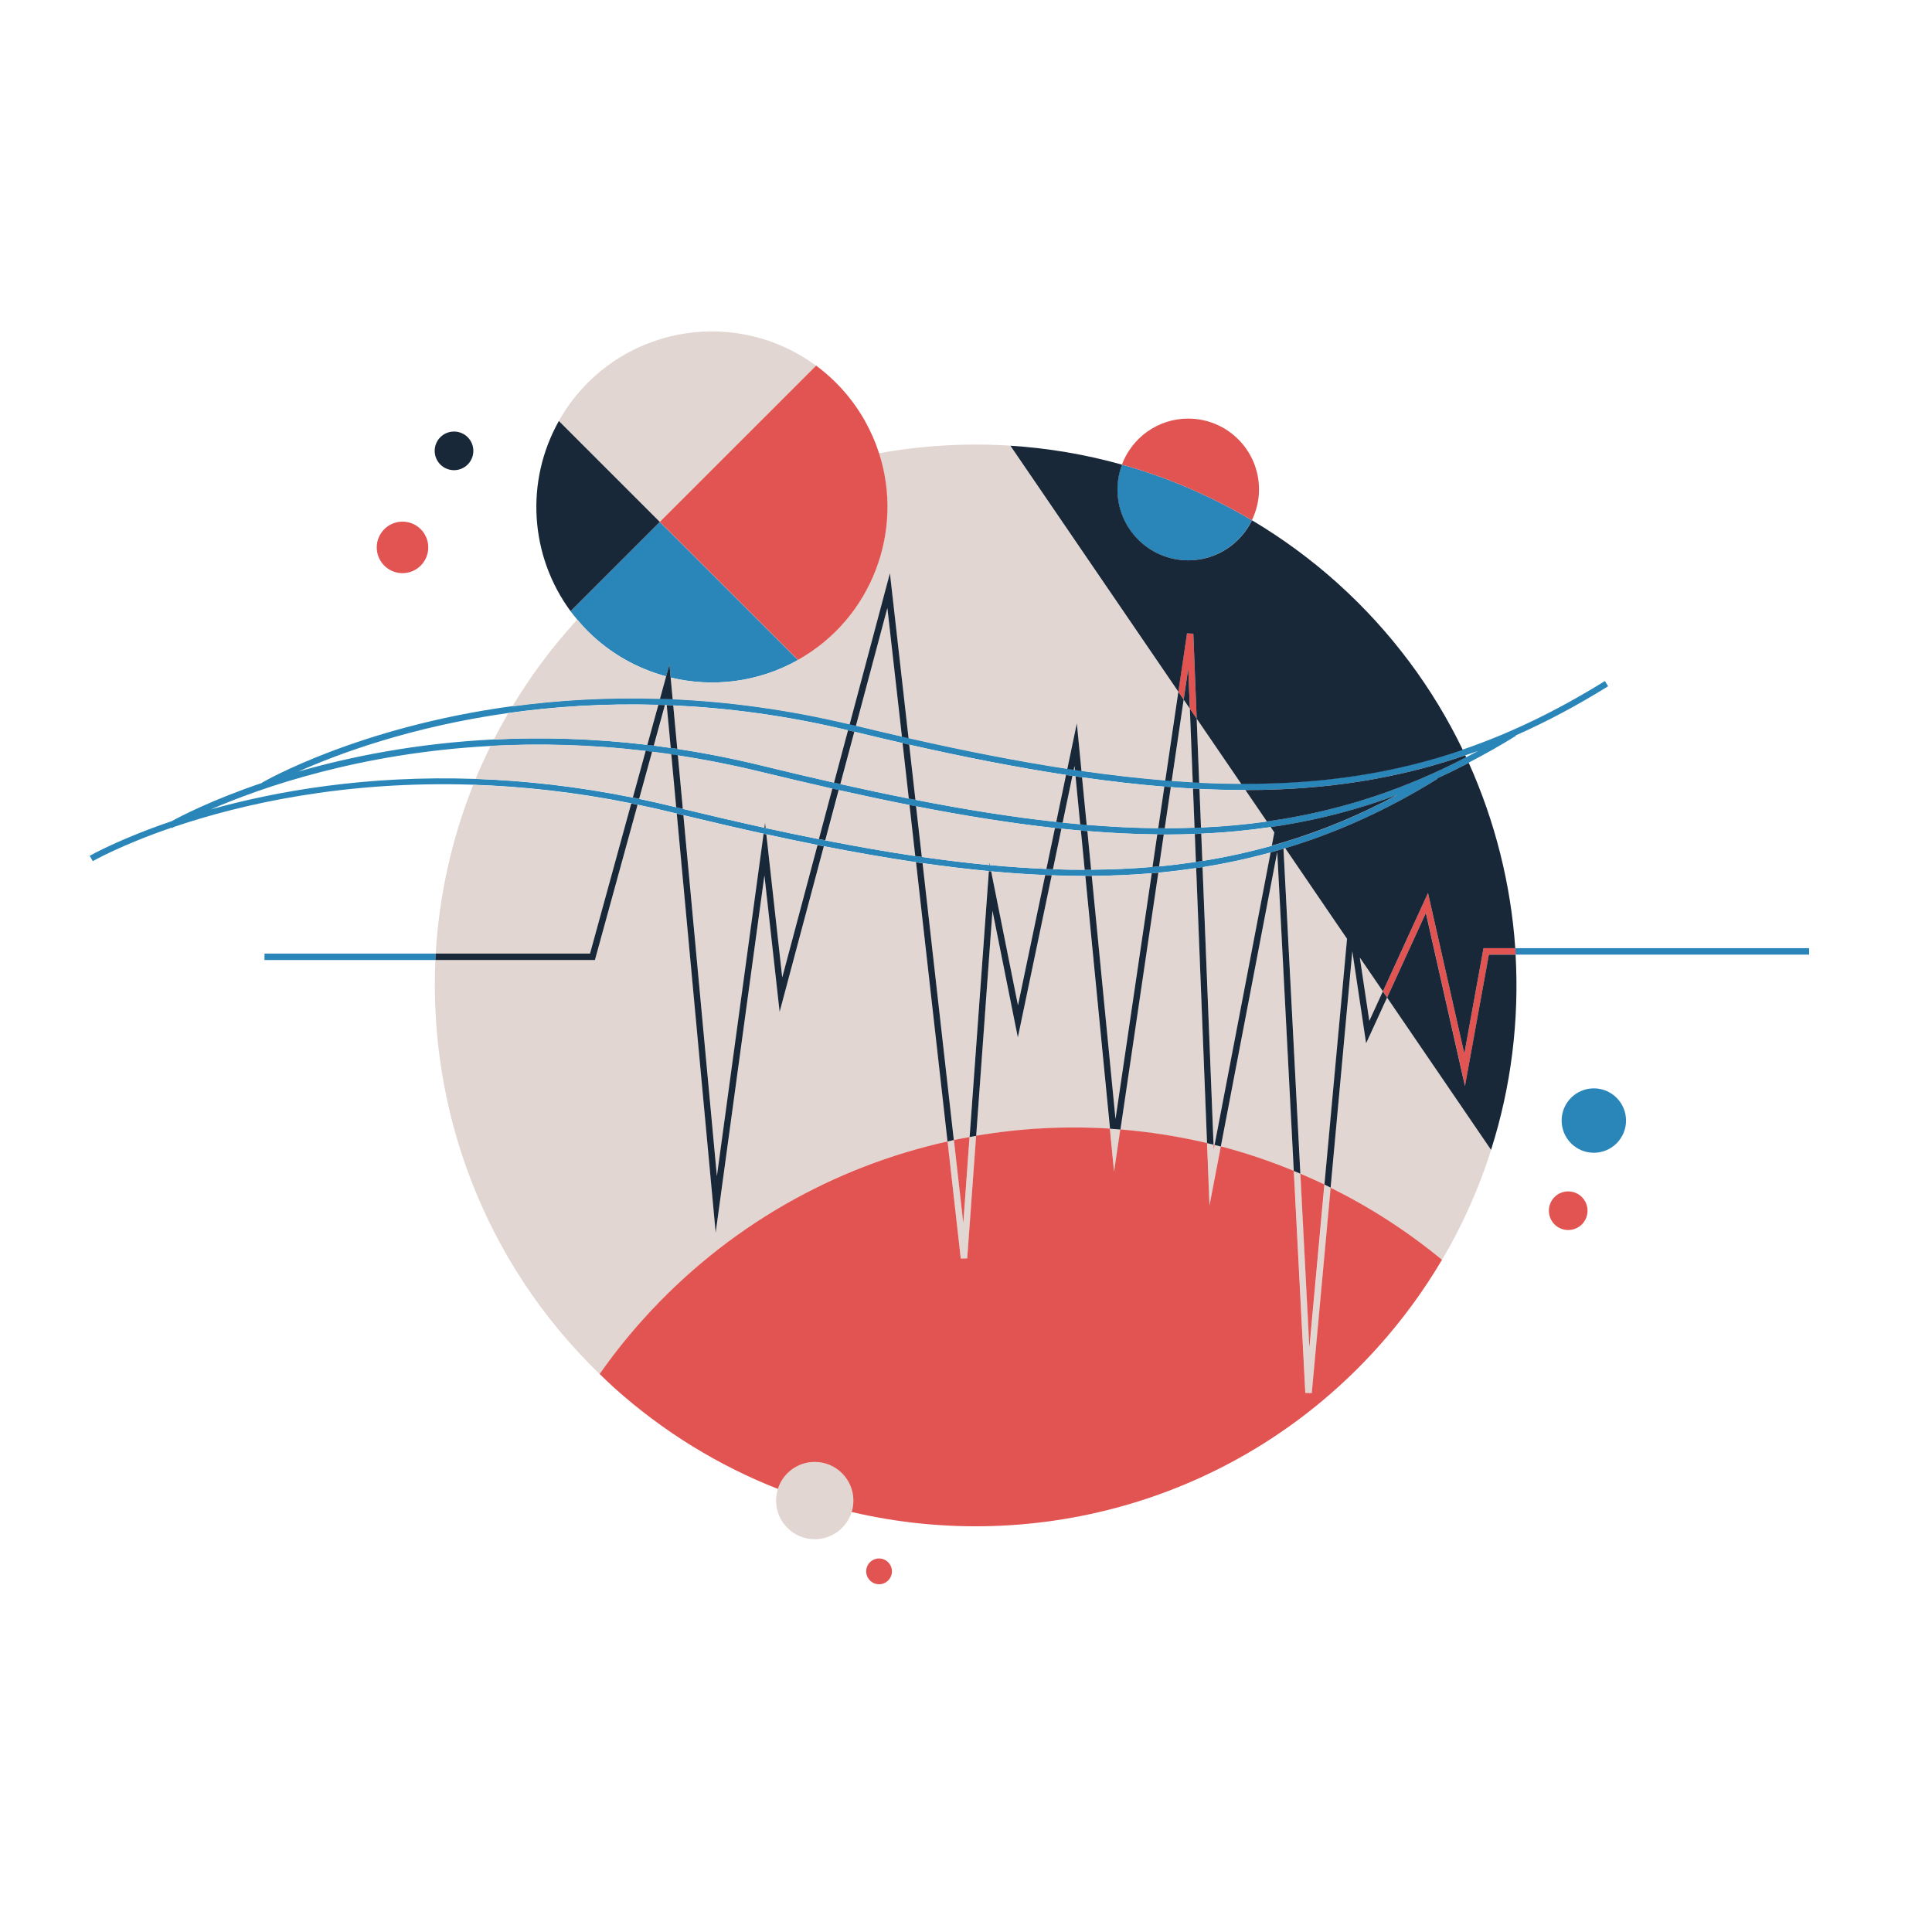
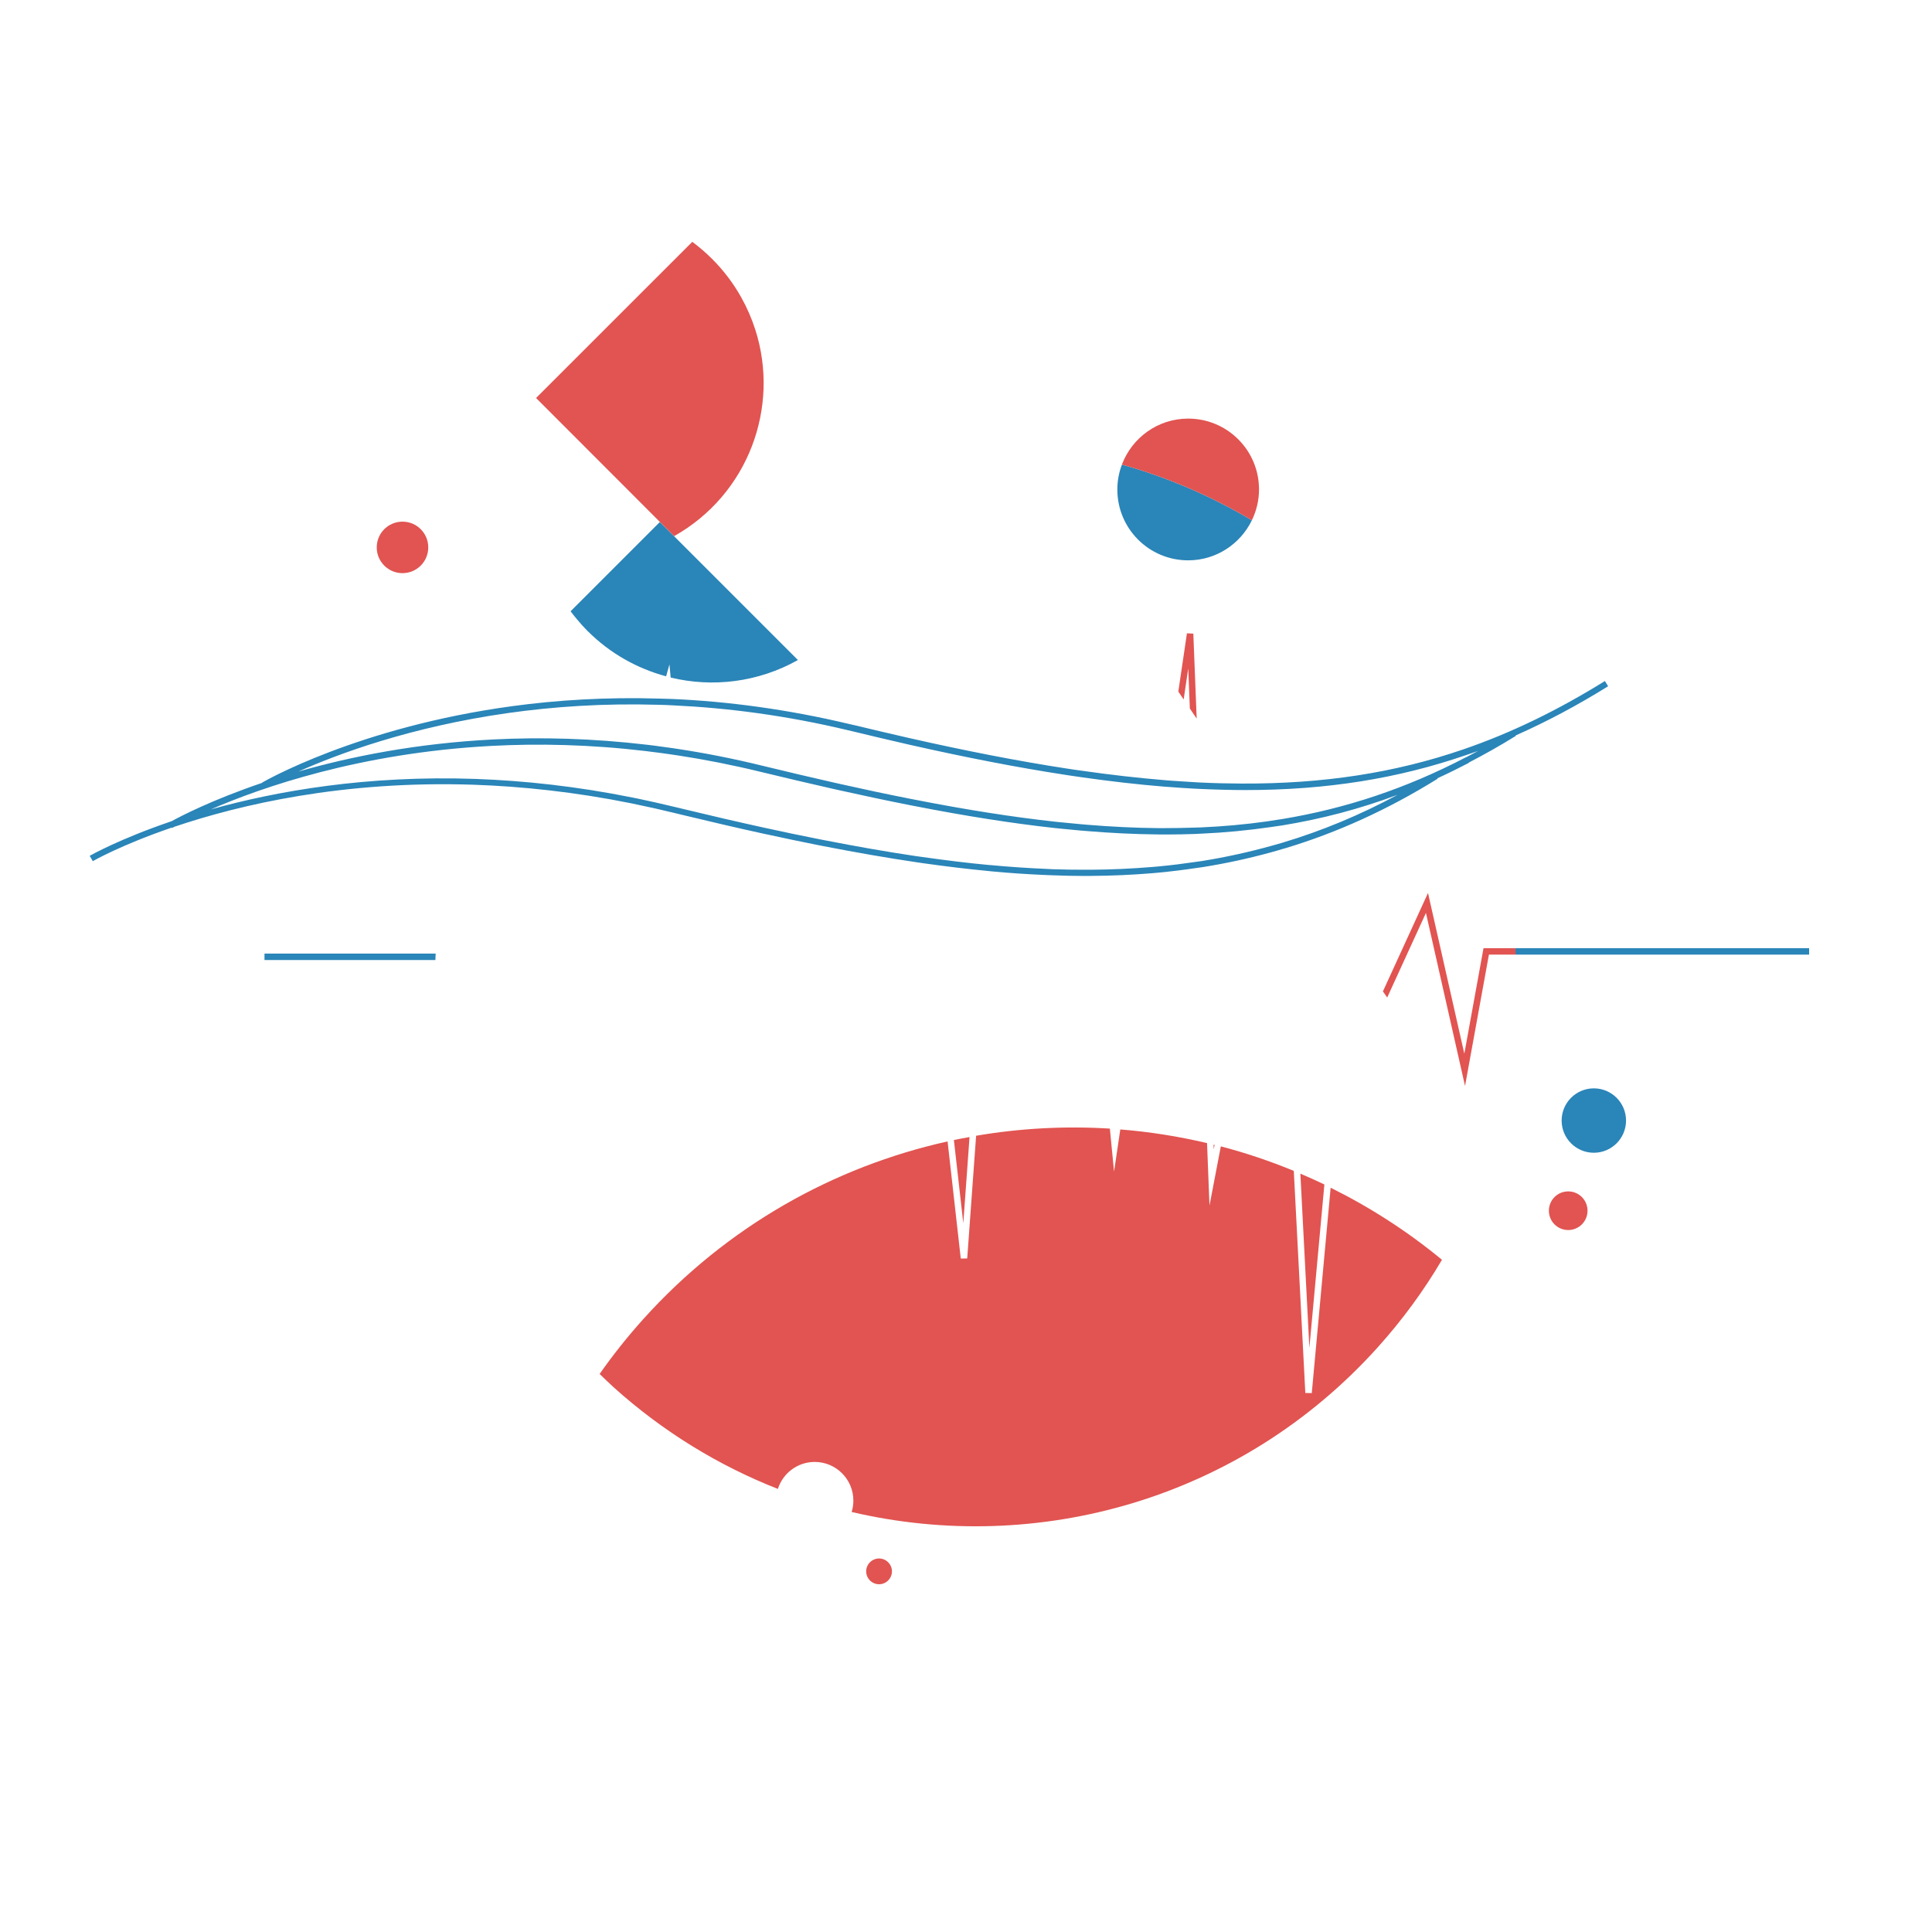
<svg xmlns="http://www.w3.org/2000/svg" id="_Ñëîé_1" viewBox="0 0 300 300">
  <defs>
    <style>.cls-1{fill:#e1d6d1;}.cls-2{fill:#2a85b8;}.cls-3{fill:#192839;}.cls-4{fill:#e15451;}</style>
  </defs>
  <path class="cls-2" d="M173.5,76c0-1.36,.26-2.66,.71-3.86,6.98,1.95,13.77,4.84,20.18,8.65-1.78,3.67-5.54,6.22-9.89,6.22-6.08,0-11-4.92-11-11Zm-82.24,22c3.46,3.46,7.68,5.81,12.18,7.02l.51-1.86,.19,2.05c6.53,1.58,13.6,.74,19.76-2.72h0s0,0,0,0l-19.22-19.22s0,0,0,0l-2.22-2.21h0s-13.86,13.86-13.86,13.86c.33,.44,.68,.87,1.03,1.29,.52,.62,1.06,1.23,1.63,1.8Zm144.02,49.23c.02,.33,.04,.67,.06,1h45.58v-1h-45.65Zm-194.21,1.84h26.54c.02-.33,.02-.67,.04-1h-26.58v1Zm186.99-30.6c-1.62,.84-3.25,1.65-4.88,2.39l.04,.07c-7.77,4.82-15.59,8.36-23.66,10.79-.08,.03-.17,.05-.26,.07-.67,.2-1.34,.4-2.01,.58-3.47,.95-6.98,1.71-10.56,2.28-.33,.05-.66,.1-1,.14-1.95,.29-3.91,.53-5.9,.72-.34,.03-.68,.06-1.02,.09-3.04,.25-6.14,.39-9.29,.41-.34,0-.67,.01-1,.01h0c-1.72,0-3.46-.04-5.21-.11-.34-.01-.67-.02-1.01-.04-2.75-.12-5.54-.3-8.38-.57-.12-.01-.24-.02-.36-.04-3.35-.32-6.77-.73-10.28-1.23-.34-.05-.68-.1-1.02-.15-4.62-.68-9.39-1.52-14.33-2.48-.33-.06-.65-.13-.98-.19-2.59-.52-5.24-1.07-7.93-1.66-.14-.03-.29-.06-.43-.09-4.03-.88-8.18-1.85-12.45-2.88-.34-.08-.68-.16-1.03-.25-.27-.07-.53-.13-.8-.19-1.79-.44-3.55-.83-5.3-1.19-.33-.07-.66-.14-.98-.21-8.72-1.76-16.93-2.63-24.55-2.89-20.2-.66-36.2,3.08-46.43,6.54-.19,.11-.32,.18-.34,.19l-.04-.07c-7.81,2.67-12.14,5.14-12.26,5.21l-.48-.83c.13-.07,4.63-2.63,12.73-5.38,1.4-.77,6.29-3.32,14.05-5.95l-.02-.03c.23-.14,14.88-8.63,38.86-11.88,6.91-.94,14.6-1.43,22.95-1.17,.66,.02,1.31,.03,1.97,.06,8.54,.38,17.74,1.58,27.47,3.9,.25,.06,.5,.11,.75,.17,.08,.02,.15,.04,.23,.05,2.43,.59,4.8,1.15,7.13,1.68,.34,.08,.69,.16,1.03,.24,8.87,2.01,17.05,3.61,24.65,4.77,.33,.05,.66,.1,.99,.15,.07,0,.13,.02,.2,.03,.34,.05,.68,.1,1.02,.14,4.53,.65,8.86,1.14,13,1.48,.33,.03,.67,.06,1,.08,1.11,.08,2.2,.15,3.28,.21,.33,.02,.67,.04,1,.06,2.23,.11,4.39,.16,6.52,.17,12.78,.06,23.9-1.68,34.4-5.28,7.55-2.58,14.78-6.12,22.07-10.64l.5,.81c-4.78,2.97-9.53,5.5-14.36,7.64l.04,.06c-2.44,1.52-4.89,2.89-7.33,4.16Zm-11.08,4.96c-5.84,2.19-11.76,3.74-17.87,4.74-.35,.06-.7,.1-1.05,.15-.25,.04-.5,.07-.75,.11-3.53,.51-7.12,.86-10.79,1.02-.33,.01-.66,.03-1,.05-1.47,.05-2.95,.08-4.44,.08-.12,0-.25,0-.38,0-.33,0-.67,0-1.01-.01-3.53-.04-7.15-.21-10.86-.52-.34-.03-.67-.05-1.01-.08-1-.09-2.01-.19-3.02-.29-.33-.03-.66-.07-1-.1-6.8-.75-13.96-1.89-21.54-3.37-.34-.07-.68-.13-1.03-.2-3.56-.7-7.22-1.48-10.99-2.32-.32-.07-.65-.15-.98-.22-3.66-.83-7.41-1.71-11.28-2.65-4.36-1.06-8.6-1.89-12.73-2.52-.34-.05-.68-.1-1.02-.15-1-.15-1.99-.28-2.98-.4-.33-.04-.67-.09-1-.13-8.62-1.02-16.69-1.19-24.08-.79-20.31,1.1-35.54,6.43-43.43,9.85,10.21-2.85,24.21-5.32,41.09-4.73,7.59,.27,15.76,1.15,24.43,2.9,.33,.07,.65,.13,.98,.2,1.74,.36,3.49,.76,5.27,1.19,.16,.04,.32,.08,.48,.11,.34,.08,.68,.16,1.03,.25,4.34,1.05,8.57,2.03,12.67,2.93,.06,.01,.13,.03,.19,.04,2.81,.62,5.58,1.19,8.29,1.73,.33,.07,.66,.13,.98,.19,4.81,.94,9.46,1.76,13.97,2.43,.34,.05,.68,.09,1.02,.14,3.57,.51,7.05,.94,10.46,1.26,.03,0,.06,0,.09,0,2.99,.28,5.91,.48,8.78,.6,.34,.01,.68,.03,1.01,.05,1.66,.06,3.3,.08,4.93,.08,.34,0,.67,0,1,0,3.24-.02,6.41-.17,9.53-.43,.34-.03,.68-.05,1.02-.09,1.93-.18,3.83-.42,5.72-.7,.33-.05,.67-.09,1-.14,3.67-.59,7.26-1.38,10.81-2.37,.5-.14,1-.27,1.49-.42,.09-.03,.17-.05,.26-.08,6.03-1.81,11.91-4.25,17.73-7.38Zm10.68-5.84c.62-.32,1.23-.64,1.85-.98-.66,.24-1.32,.45-1.98,.68-10.45,3.59-21.48,5.39-34.14,5.39,0,0-.01,0-.02,0-2.32,0-4.7-.07-7.13-.18-.33-.02-.67-.04-1-.05-1.14-.06-2.29-.14-3.46-.23-.33-.03-.66-.05-1-.07-4.08-.33-8.33-.82-12.77-1.45-.34-.05-.68-.1-1.02-.15-.16-.02-.32-.05-.49-.07-.33-.05-.66-.1-.99-.15-7.52-1.15-15.59-2.72-24.34-4.7-.34-.08-.69-.16-1.03-.24-2.45-.56-4.94-1.15-7.49-1.77-.07-.02-.14-.03-.21-.05-.26-.06-.51-.12-.77-.18-9.62-2.3-18.7-3.47-27.14-3.86-.34-.02-.67-.03-1.01-.05-.09,0-.19-.01-.28-.01-.35-.01-.69-.02-1.03-.03-8.51-.25-16.32,.29-23.31,1.28-15.15,2.14-26.45,6.36-32.57,9.09,8.07-2.32,18.33-4.39,30.32-4.99,7.34-.37,15.33-.18,23.86,.83,.34,.04,.67,.08,1,.12,.87,.11,1.75,.23,2.63,.36,.34,.05,.68,.1,1.02,.15,4.23,.64,8.58,1.49,13.05,2.58,3.88,.95,7.63,1.83,11.29,2.66,.32,.07,.65,.15,.98,.22,3.64,.82,7.18,1.57,10.63,2.25,.34,.07,.69,.14,1.03,.2,7.71,1.51,14.96,2.67,21.85,3.42,.33,.04,.67,.07,1,.1,.91,.09,1.82,.18,2.72,.26,.34,.03,.68,.06,1.01,.09,3.8,.31,7.49,.5,11.1,.53,.34,0,.67,0,1.01,0,1.56,0,3.11-.03,4.64-.08,.33-.01,.67-.02,1-.03,3.48-.15,6.89-.46,10.24-.93,.51-.07,1.02-.16,1.53-.24,.27-.04,.54-.08,.81-.12,9.88-1.63,19.26-4.74,28.6-9.61Zm19.83,51.41c-2.76,0-5,2.24-5,5s2.24,5,5,5,5-2.24,5-5-2.24-5-5-5Z" />
-   <path class="cls-1" d="M86.78,65.36h0c.55-.97,1.15-1.91,1.81-2.81,8.93-12.12,26-14.7,38.12-5.77l-1.52,1.52-22.74,22.73-15.68-15.68s0,0,0,0Zm92.92,64.2c-3.53-.04-7.15-.21-10.86-.52l.58,5.99c3.24-.02,6.41-.17,9.53-.43l.74-5.04Zm-15.69-1.94l1.52-7.29c-7.52-1.15-15.59-2.72-24.34-4.7l.97,8.57c7.71,1.51,14.96,2.67,21.85,3.42Zm-63.74-11.02c-8.62-1.02-16.69-1.19-24.08-.79-.83,1.69-1.62,3.4-2.34,5.12,7.59,.27,15.76,1.15,24.43,2.9l1.99-7.24Zm78.55,19c-3.04,.25-6.14,.39-9.29,.41l3.68,37.7,5.62-38.11Zm-16.53,.28c-2.75-.12-5.54-.3-8.38-.57l4.16,20.79,4.23-20.23Zm-44.06-17c3.88,.95,7.63,1.83,11.29,2.66l2.17-8.13c-9.62-2.3-18.7-3.47-27.14-3.86l.63,6.75c4.23,.64,8.58,1.49,13.05,2.58Zm8.71,12.35c-2.59-.52-5.24-1.07-7.93-1.66l2.46,22.15,5.46-20.49Zm36.88-2.65c-6.8-.75-13.96-1.89-21.54-3.37l.89,7.86c3.57,.51,7.05,.94,10.46,1.26l.02-.33,.07,.33c2.99,.28,5.91,.48,8.78,.6l1.33-6.35Zm-45.23,.9c-4.03-.88-8.18-1.85-12.45-2.88l5.2,56.03,7.25-53.15Zm-18.06-13.81l1.71-6.21c-8.51-.25-16.32,.29-23.31,1.28-.79,1.35-1.55,2.72-2.25,4.1,7.34-.37,15.33-.18,23.86,.83Zm28.75,6.79c-3.66-.83-7.41-1.71-11.28-2.65-4.36-1.06-8.6-1.89-12.73-2.52l.77,8.31c4.34,1.05,8.57,2.03,12.67,2.93l.1-.74,.09,.79c2.81,.62,5.58,1.19,8.29,1.73l2.09-7.84Zm24.27,12.82c-3.35-.32-6.77-.73-10.28-1.23l4.85,42.98c.81-.17,1.62-.32,2.43-.46l2.99-41.29Zm27.25-13.12c-4.08-.33-8.33-.82-12.77-1.45l.72,7.38c3.8,.31,7.49,.5,11.1,.53l.95-6.45Zm-82.77,2.61c-8.72-1.76-16.93-2.63-24.55-2.89-3.36,8.44-5.31,17.29-5.82,26.2h23.97l6.4-23.31Zm4.46-16.24l.96-3.5c-4.49-1.21-8.71-3.56-12.18-7.02-.57-.57-1.11-1.18-1.63-1.8-.18,.2-.37,.39-.54,.59-3.66,4.06-6.83,8.39-9.55,12.9,6.91-.94,14.6-1.43,22.95-1.17Zm21.42-6.04h0c-6.17,3.47-13.23,4.3-19.76,2.72l.31,3.38c8.54,.38,17.74,1.58,27.47,3.9l6.25-23.45,2.89,25.59c8.87,2.01,17.05,3.61,24.65,4.77l1.48-7.09,.72,7.41c4.53,.65,8.86,1.14,13,1.48l2.03-13.79-26.09-38.21c-6.81-.43-13.66-.03-20.38,1.18,3.9,12.08-1.09,25.64-12.59,32.1Zm-19.23-19.22l19.22,19.22s0,0,0,0l-19.23-19.22s0,0,0,0Zm110.06,70.68l-3.59-5.25,1.48,9.85,2.11-4.6Zm-46.91-24.97c-1-.09-2.01-.19-3.02-.29l-1.31,6.29c1.66,.06,3.3,.08,4.93,.08l-.59-6.08Zm-1.11-9.42c.07,0,.13,.02,.2,.03l-.06-.66-.13,.63Zm1.79,16.48c-1.72,0-3.46-.04-5.21-.11l-5.26,25.18-3.94-19.68-2.53,34.96c6.86-1.17,13.83-1.54,20.77-1.11l-3.83-39.24h0Zm-3.5-8.29c.91,.09,1.82,.18,2.72,.26l-.72-7.44c-.16-.02-.32-.05-.49-.07l-1.51,7.24Zm21.48,.76c3.48-.15,6.89-.46,10.24-.93l-3.33-4.88s-.01,0-.02,0c-2.32,0-4.7-.07-7.13-.18l.24,5.99Zm10.81,3.88c-3.47,.95-6.98,1.71-10.56,2.28l1.71,43.1c.05,.01,.11,.02,.16,.04l8.7-45.41Zm-10.6,1.3c3.67-.59,7.26-1.38,10.81-2.37l.39-2.04-.57-.84c-3.53,.51-7.12,.86-10.79,1.02l.17,4.22Zm6.04-11.96l-6.92-10.13,.39,9.96c2.23,.11,4.39,.16,6.52,.17Zm-3.16,56.31c3.84,1,7.62,2.28,11.33,3.8l-2.57-49.54-8.76,45.74Zm25.82-23.12l-3.26,7.11-2.14-14.29-3.37,36.7c6.06,3,11.87,6.72,17.29,11.19,3.22-5.45,5.75-11.18,7.62-17.07l-16.14-23.64Zm-35.56-19.39l-5.88,39.88c4.52,.36,9.03,1.07,13.47,2.12l-1.69-42.71c-1.95,.29-3.91,.53-5.9,.72Zm5.38-14.03l-.45-11.46-.96-1.41-1.86,12.65c1.11,.08,2.2,.15,3.28,.21Zm-4.36,7.12c1.56,0,3.11-.03,4.64-.08l-.24-6.08c-1.14-.06-2.29-.14-3.46-.23l-.94,6.39Zm-.14,.97l-.73,4.95c1.93-.18,3.83-.42,5.72-.7l-.17-4.32c-1.47,.05-2.95,.08-4.44,.08-.12,0-.25,0-.38,0Zm28.46,16.2l-9.6-14.07c-.08,.03-.17,.05-.26,.07l2.62,50.46c1.25,.53,2.5,1.09,3.74,1.69l3.51-38.15Zm-81.25-14.37l-6.86,25.71-2.36-21.2-7.57,55.49-6.04-65.07c-.27-.07-.53-.13-.8-.19-1.79-.44-3.55-.83-5.3-1.19l-6.62,24.1h-24.77c-1.07,23.33,7.53,46.92,25.49,64.28,2.07-2.94,4.33-5.79,6.79-8.53,13-14.43,29.62-23.66,47.24-27.58l-4.89-43.35c-4.62-.68-9.39-1.52-14.33-2.48Zm4.99-18.71c2.43,.59,4.8,1.15,7.13,1.68l-2.26-19.98-4.88,18.29Zm-2.41,9.05c3.64,.82,7.18,1.57,10.63,2.25l-.97-8.61c-2.45-.56-4.94-1.15-7.49-1.77l-2.17,8.12Zm-31.23,2.28c1.74,.36,3.49,.76,5.27,1.19,.16,.04,.32,.08,.48,.11l-.76-8.22c-1-.15-1.99-.28-2.98-.4l-2.01,7.31Zm4-14.55l-1.73,6.3c.87,.11,1.75,.23,2.63,.36l-.62-6.64c-.09,0-.19-.01-.28-.01Zm37.98,15.52c-3.56-.7-7.22-1.48-10.99-2.32l-2.08,7.81c4.81,.94,9.46,1.76,13.97,2.43l-.89-7.92Zm31.75,56.94l.97-6.55c-.54-.04-1.08-.09-1.62-.13l.65,6.68Zm30.33,27.36l-1.4-27.06c-.34-.14-.68-.28-1.02-.42l1.79,34.49,1,.02,2.93-31.91c-.32-.16-.64-.33-.96-.49l-2.33,25.38Zm-14.86-30.83l-.03-.73c-.34-.08-.67-.16-1.01-.24l.38,9.7,1.76-9.19c-.32-.08-.65-.16-.97-.24l-.13,.69Zm-38.89,11.49l-1.46-12.93c-.33,.07-.65,.14-.98,.22l2.05,18.19,1-.02,1.38-19.05c-.34,.06-.68,.13-1.02,.19l-.97,13.4Zm-23.08,37.04c-2.68,0-4.95,1.76-5.72,4.19-.18,.57-.28,1.18-.28,1.81,0,3.31,2.69,6,6,6,2.7,0,4.98-1.78,5.73-4.23,.17-.56,.27-1.15,.27-1.77,0-3.31-2.69-6-6-6Z" />
-   <path class="cls-4" d="M184.3,98.34l1,.05,.52,13.19-1.06-1.56-.25-6.24-.71,4.83-.83-1.22,1.34-9.07Zm-81.84-17.3h0s2.22,2.21,2.22,2.21l19.23,19.22c11.49-6.46,16.49-20.02,12.59-32.1-.55-1.71-1.28-3.38-2.19-5.01-1.22-2.17-2.73-4.16-4.49-5.92-.96-.96-2-1.86-3.09-2.67h0s-1.52,1.52-1.52,1.52l-22.74,22.73h0s0,0,0,0h0Zm86.14,96.74c-.05-.01-.11-.02-.16-.04l.03,.73,.13-.69Zm17.06,6.15c-1.24-.59-2.48-1.15-3.74-1.69l1.4,27.06,2.33-25.38Zm-10.16-107.93c0-6.08-4.92-11-11-11-4.71,0-8.72,2.97-10.29,7.14,6.98,1.95,13.77,4.84,20.18,8.65,.7-1.45,1.11-3.07,1.11-4.78Zm-44.95,100.56c-.81,.15-1.62,.29-2.43,.46l1.46,12.93,.97-13.4Zm79.81-29.33l-2.98,16.39-5.64-24.96-7,15.28,.66,.96,6.02-13.14,6.07,26.87,3.71-20.4h4.16c-.02-.33-.04-.67-.06-1h-4.93Zm13.15,37.77c-1.66,0-3,1.34-3,3s1.34,3,3,3,3-1.34,3-3-1.34-3-3-3Zm-39.82,31.32l-1-.02-1.79-34.49c-3.71-1.52-7.49-2.8-11.33-3.8l-1.76,9.19-.38-9.7c-4.45-1.05-8.95-1.76-13.47-2.12l-.97,6.55-.65-6.68c-6.94-.43-13.92-.06-20.77,1.11l-1.38,19.05-1,.02-2.05-18.19c-17.62,3.92-34.24,13.15-47.24,27.58-2.47,2.74-4.73,5.59-6.79,8.53,.72,.69,1.43,1.39,2.18,2.07,7.72,6.95,16.37,12.19,25.5,15.78,.77-2.43,3.04-4.19,5.72-4.19,3.31,0,6,2.69,6,6,0,.62-.09,1.21-.27,1.77,28.86,6.77,60.44-1.96,81.68-25.55,3.85-4.28,7.18-8.84,9.99-13.61-5.42-4.47-11.23-8.19-17.29-11.19l-2.93,31.91ZM62.5,81c-2.21,0-4,1.79-4,4s1.79,4,4,4,4-1.79,4-4-1.79-4-4-4Zm74,161c-1.1,0-2,.9-2,2s.9,2,2,2,2-.9,2-2-.9-2-2-2Z" />
-   <path class="cls-3" d="M102.22,109.45c.34,.01,.68,.02,1.03,.03l-1.73,6.3c-.34-.04-.67-.08-1-.12l1.71-6.21Zm3.04,7.83c-.34-.05-.68-.1-1.02-.15l.76,8.22c.34,.08,.68,.16,1.03,.25l-.77-8.31Zm16.2,34.44l-2.46-22.15c-.14-.03-.29-.06-.43-.09l-7.25,53.15-5.2-56.03c-.34-.08-.68-.16-1.03-.25l6.04,65.07,7.57-55.49,2.36,21.2,6.86-25.71c-.33-.06-.65-.13-.98-.19l-5.46,20.49Zm-16.92-42.18c-.34-.02-.67-.03-1.01-.05l.62,6.64c.34,.05,.68,.1,1.02,.15l-.63-6.75Zm36.64,6.09c-.34-.08-.69-.16-1.03-.24l.97,8.61c.34,.07,.69,.14,1.03,.2l-.97-8.57Zm1.08,9.57c-.34-.07-.68-.13-1.03-.2l.89,7.92c.34,.05,.68,.09,1.02,.14l-.89-7.86Zm-4.08-36.17l-6.25,23.45c.25,.06,.5,.11,.75,.17,.08,.02,.15,.04,.23,.05l4.88-18.29,2.26,19.98c.34,.08,.69,.16,1.03,.24l-2.89-25.59Zm-6.5,24.37l-2.17,8.13c.32,.07,.65,.15,.98,.22l2.17-8.12c-.07-.02-.14-.03-.21-.05-.26-.06-.51-.12-.77-.18Zm-4.51,16.89c.33,.07,.66,.13,.98,.19l2.08-7.81c-.32-.07-.65-.15-.98-.22l-2.09,7.84Zm69.55-2.73c.51-.07,1.02-.16,1.53-.24,.27-.04,.54-.08,.81-.12,9.88-1.63,19.26-4.74,28.6-9.61-.05-.1-.09-.2-.13-.3-10.45,3.59-21.48,5.39-34.14,5.39l3.33,4.88Zm2.27,3.32c.09-.03,.17-.05,.26-.08,6.03-1.81,11.91-4.25,17.73-7.38-5.84,2.19-11.76,3.74-17.87,4.74-.35,.06-.7,.1-1.05,.15-.25,.04-.5,.07-.75,.11l.57,.84-.39,2.04c.5-.14,1-.27,1.49-.42Zm-80.19-3.1l-.1,.74c.06,.01,.13,.03,.19,.04l-.09-.79Zm34.83,6.21l-.02,.33s.06,0,.09,0l-.07-.33Zm-11.39-.09l4.89,43.35c.33-.07,.65-.15,.98-.22l-4.85-42.98c-.34-.05-.68-.1-1.02-.15Zm-50.62,14.17h-23.97c-.02,.33-.02,.67-.04,1h24.77l6.62-24.1c-.33-.07-.66-.14-.98-.21l-6.4,23.31Zm6.65-24.23c.33,.07,.65,.13,.98,.2l2.01-7.31c-.33-.04-.67-.09-1-.13l-1.99,7.24Zm5.87-18.63l-.19-2.05-.51,1.86-.96,3.5c.66,.02,1.31,.03,1.97,.06l-.31-3.38Zm-1.68-24.16h0s0,0,0,0h0s-15.68-15.68-15.68-15.68c0,0,0,0,0,0-5.25,9.35-4.54,20.9,1.82,29.54l13.86-13.86Zm-31.96-8.04c1.66,0,3-1.34,3-3s-1.34-3-3-3-3,1.34-3,3,1.34,3,3,3Zm115.75,49.5c-.33-.02-.67-.04-1-.05l.24,6.08c.33-.01,.67-.02,1-.03l-.24-5.99Zm.28,6.95c-.33,.01-.66,.03-1,.05l.17,4.32c.33-.05,.67-.09,1-.14l-.17-4.22Zm-.71-17.87l-1.06-1.56,.45,11.46c.33,.02,.67,.04,1,.06l-.39-9.96Zm-2.02-2.96l.96,1.41-.25-6.24-.71,4.83Zm51.55,39.61h-4.16l-3.71,20.4-6.07-26.87-6.02,13.14,16.14,23.64c3.14-9.84,4.39-20.13,3.81-30.31Zm-50.05-49.84l.52,13.19,6.92,10.13c12.78,.06,23.9-1.68,34.4-5.28-4.59-9.52-11.07-18.33-19.41-25.85-4.19-3.77-8.66-7.03-13.32-9.8-1.78,3.67-5.54,6.22-9.89,6.22-6.08,0-11-4.92-11-11,0-1.36,.26-2.66,.71-3.86-5.69-1.59-11.5-2.57-17.34-2.94l26.09,38.21,1.34-9.07,1,.05Zm27.33,60.14l-1.48-9.85,3.59,5.25,7-15.28,5.64,24.96,2.98-16.39h4.93c-.68-9.87-3.11-19.62-7.22-28.77-1.62,.84-3.25,1.65-4.88,2.39l.04,.07c-7.77,4.82-15.59,8.36-23.66,10.79l9.6,14.07-3.51,38.15c.32,.16,.64,.33,.96,.49l3.37-36.7,2.14,14.29,3.26-7.11-.66-.96-2.11,4.6Zm-26.89-23.74l1.69,42.71c.34,.08,.67,.15,1.01,.24l-1.71-43.1c-.33,.05-.66,.1-1,.14Zm11.56-2.42l-8.7,45.41c.32,.08,.65,.15,.97,.24l8.76-45.74,2.57,49.54c.34,.14,.68,.28,1.02,.42l-2.62-50.46c-.67,.2-1.34,.4-2.01,.58Zm-18.34,2.24c.34-.03,.68-.05,1.02-.09l.73-4.95c-.33,0-.67,0-1.01-.01l-.74,5.04Zm-14.95-6.99c.33,.04,.67,.07,1,.1l1.51-7.24c-.33-.05-.66-.1-.99-.15l-1.52,7.29Zm3.2-15.32l-1.48,7.09c.33,.05,.66,.1,.99,.15l.13-.63,.06,.66c.34,.05,.68,.1,1.02,.14l-.72-7.41Zm.82,8.4c-.34-.05-.68-.1-1.02-.15l.72,7.44c.34,.03,.68,.06,1.01,.09l-.72-7.38Zm-5.54,14.22c.34,.01,.68,.03,1.01,.05l1.31-6.29c-.33-.03-.66-.07-1-.1l-1.33,6.35Zm18.45-13.73c.33,.03,.67,.06,1,.08l1.86-12.65-.83-1.22-2.03,13.79Zm-12.09,7.86c-.34-.03-.67-.05-1.01-.08l.59,6.08c.34,0,.67,0,1,0l-.58-5.99Zm11-.45c.34,0,.67,0,1.01,0l.94-6.39c-.33-.03-.66-.05-1-.07l-.95,6.45Zm-21.78,27.5l-4.16-20.79c-.12-.01-.24-.02-.36-.04l-2.99,41.29c.34-.06,.68-.14,1.02-.19l2.53-34.96,3.94,19.68,5.26-25.18c-.34-.01-.67-.02-1.01-.04l-4.23,20.23Zm15.14,17.61l-3.68-37.7c-.34,0-.67,.01-1,.01l3.83,39.24c.54,.03,1.08,.08,1.62,.13l5.88-39.88c-.34,.03-.68,.06-1.02,.09l-5.62,38.11Z" />
+   <path class="cls-4" d="M184.3,98.34l1,.05,.52,13.19-1.06-1.56-.25-6.24-.71,4.83-.83-1.22,1.34-9.07Zm-81.84-17.3h0s2.22,2.21,2.22,2.21c11.49-6.46,16.49-20.02,12.59-32.1-.55-1.71-1.28-3.38-2.19-5.01-1.22-2.17-2.73-4.16-4.49-5.92-.96-.96-2-1.86-3.09-2.67h0s-1.52,1.52-1.52,1.52l-22.74,22.73h0s0,0,0,0h0Zm86.14,96.74c-.05-.01-.11-.02-.16-.04l.03,.73,.13-.69Zm17.06,6.15c-1.24-.59-2.48-1.15-3.74-1.69l1.4,27.06,2.33-25.38Zm-10.16-107.93c0-6.08-4.92-11-11-11-4.71,0-8.72,2.97-10.29,7.14,6.98,1.95,13.77,4.84,20.18,8.65,.7-1.45,1.11-3.07,1.11-4.78Zm-44.95,100.56c-.81,.15-1.62,.29-2.43,.46l1.46,12.93,.97-13.4Zm79.81-29.33l-2.98,16.39-5.64-24.96-7,15.28,.66,.96,6.02-13.14,6.07,26.87,3.71-20.4h4.16c-.02-.33-.04-.67-.06-1h-4.93Zm13.15,37.77c-1.66,0-3,1.34-3,3s1.34,3,3,3,3-1.34,3-3-1.34-3-3-3Zm-39.82,31.32l-1-.02-1.79-34.49c-3.71-1.52-7.49-2.8-11.33-3.8l-1.76,9.19-.38-9.7c-4.45-1.05-8.95-1.76-13.47-2.12l-.97,6.55-.65-6.68c-6.94-.43-13.92-.06-20.77,1.11l-1.38,19.05-1,.02-2.05-18.19c-17.62,3.92-34.24,13.15-47.24,27.58-2.47,2.74-4.73,5.59-6.79,8.53,.72,.69,1.43,1.39,2.18,2.07,7.72,6.95,16.37,12.19,25.5,15.78,.77-2.43,3.04-4.19,5.72-4.19,3.31,0,6,2.69,6,6,0,.62-.09,1.21-.27,1.77,28.86,6.77,60.44-1.96,81.68-25.55,3.85-4.28,7.18-8.84,9.99-13.61-5.42-4.47-11.23-8.19-17.29-11.19l-2.93,31.91ZM62.5,81c-2.21,0-4,1.79-4,4s1.79,4,4,4,4-1.79,4-4-1.79-4-4-4Zm74,161c-1.1,0-2,.9-2,2s.9,2,2,2,2-.9,2-2-.9-2-2-2Z" />
</svg>